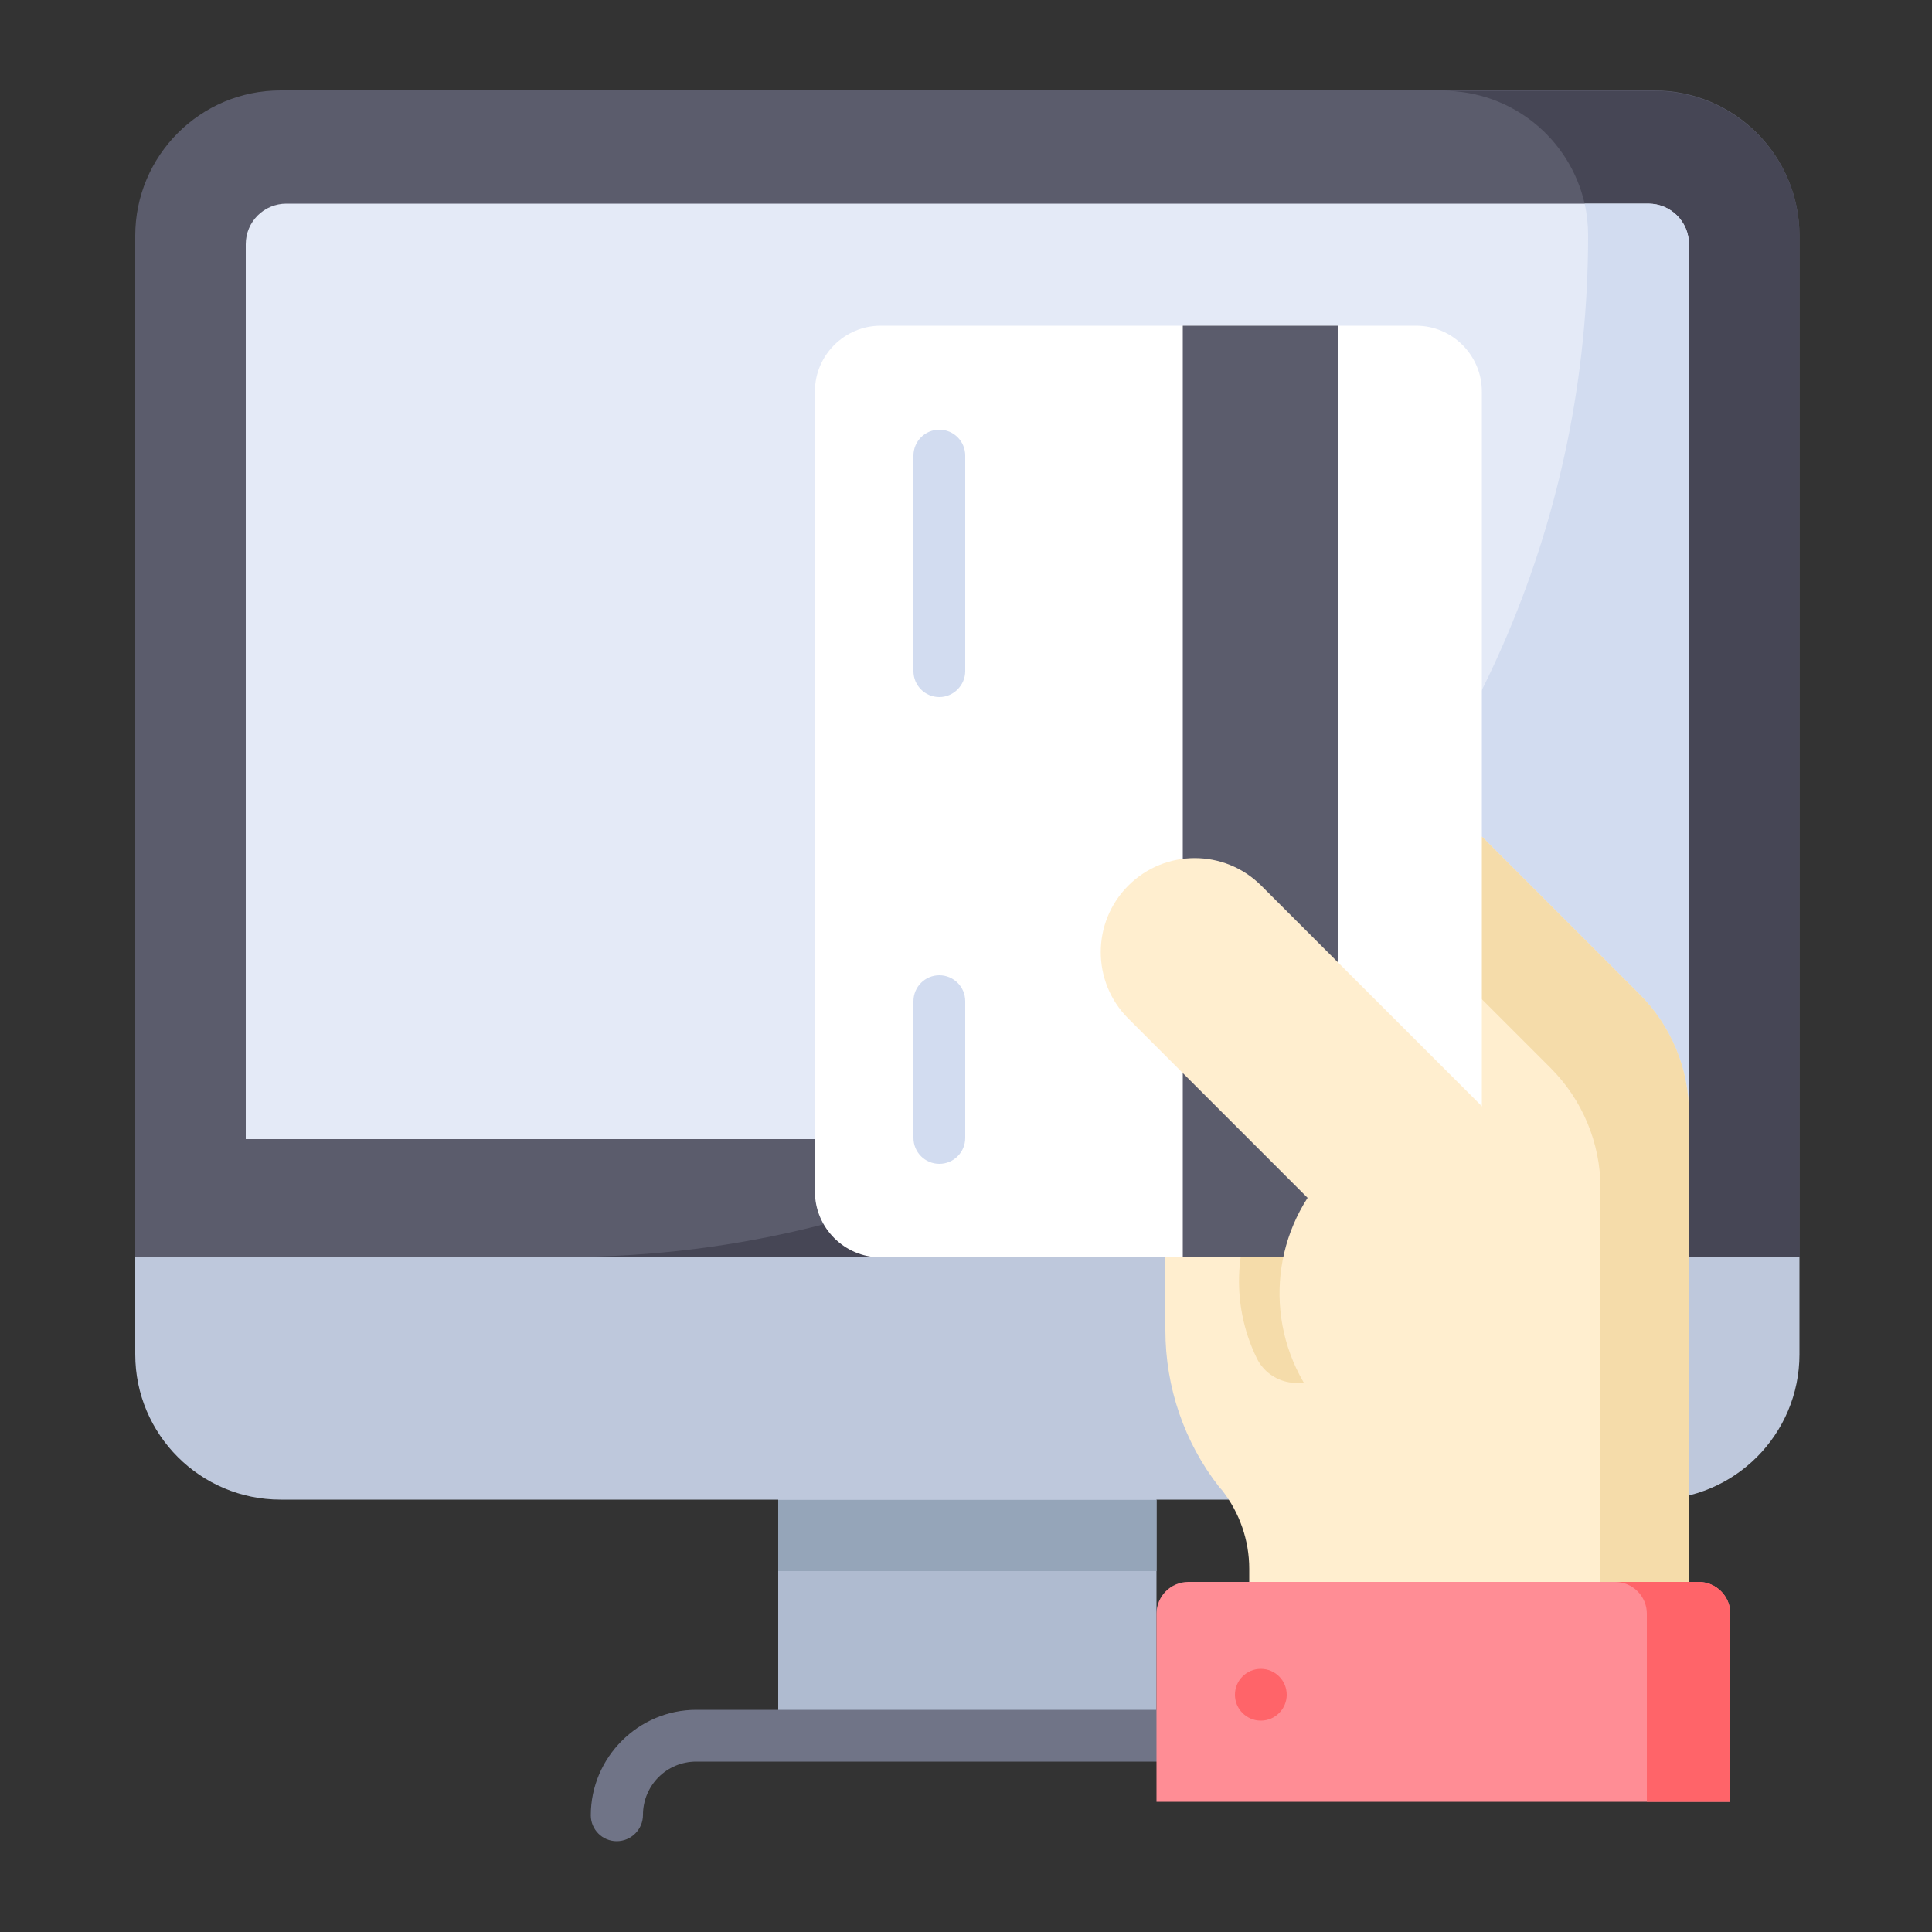
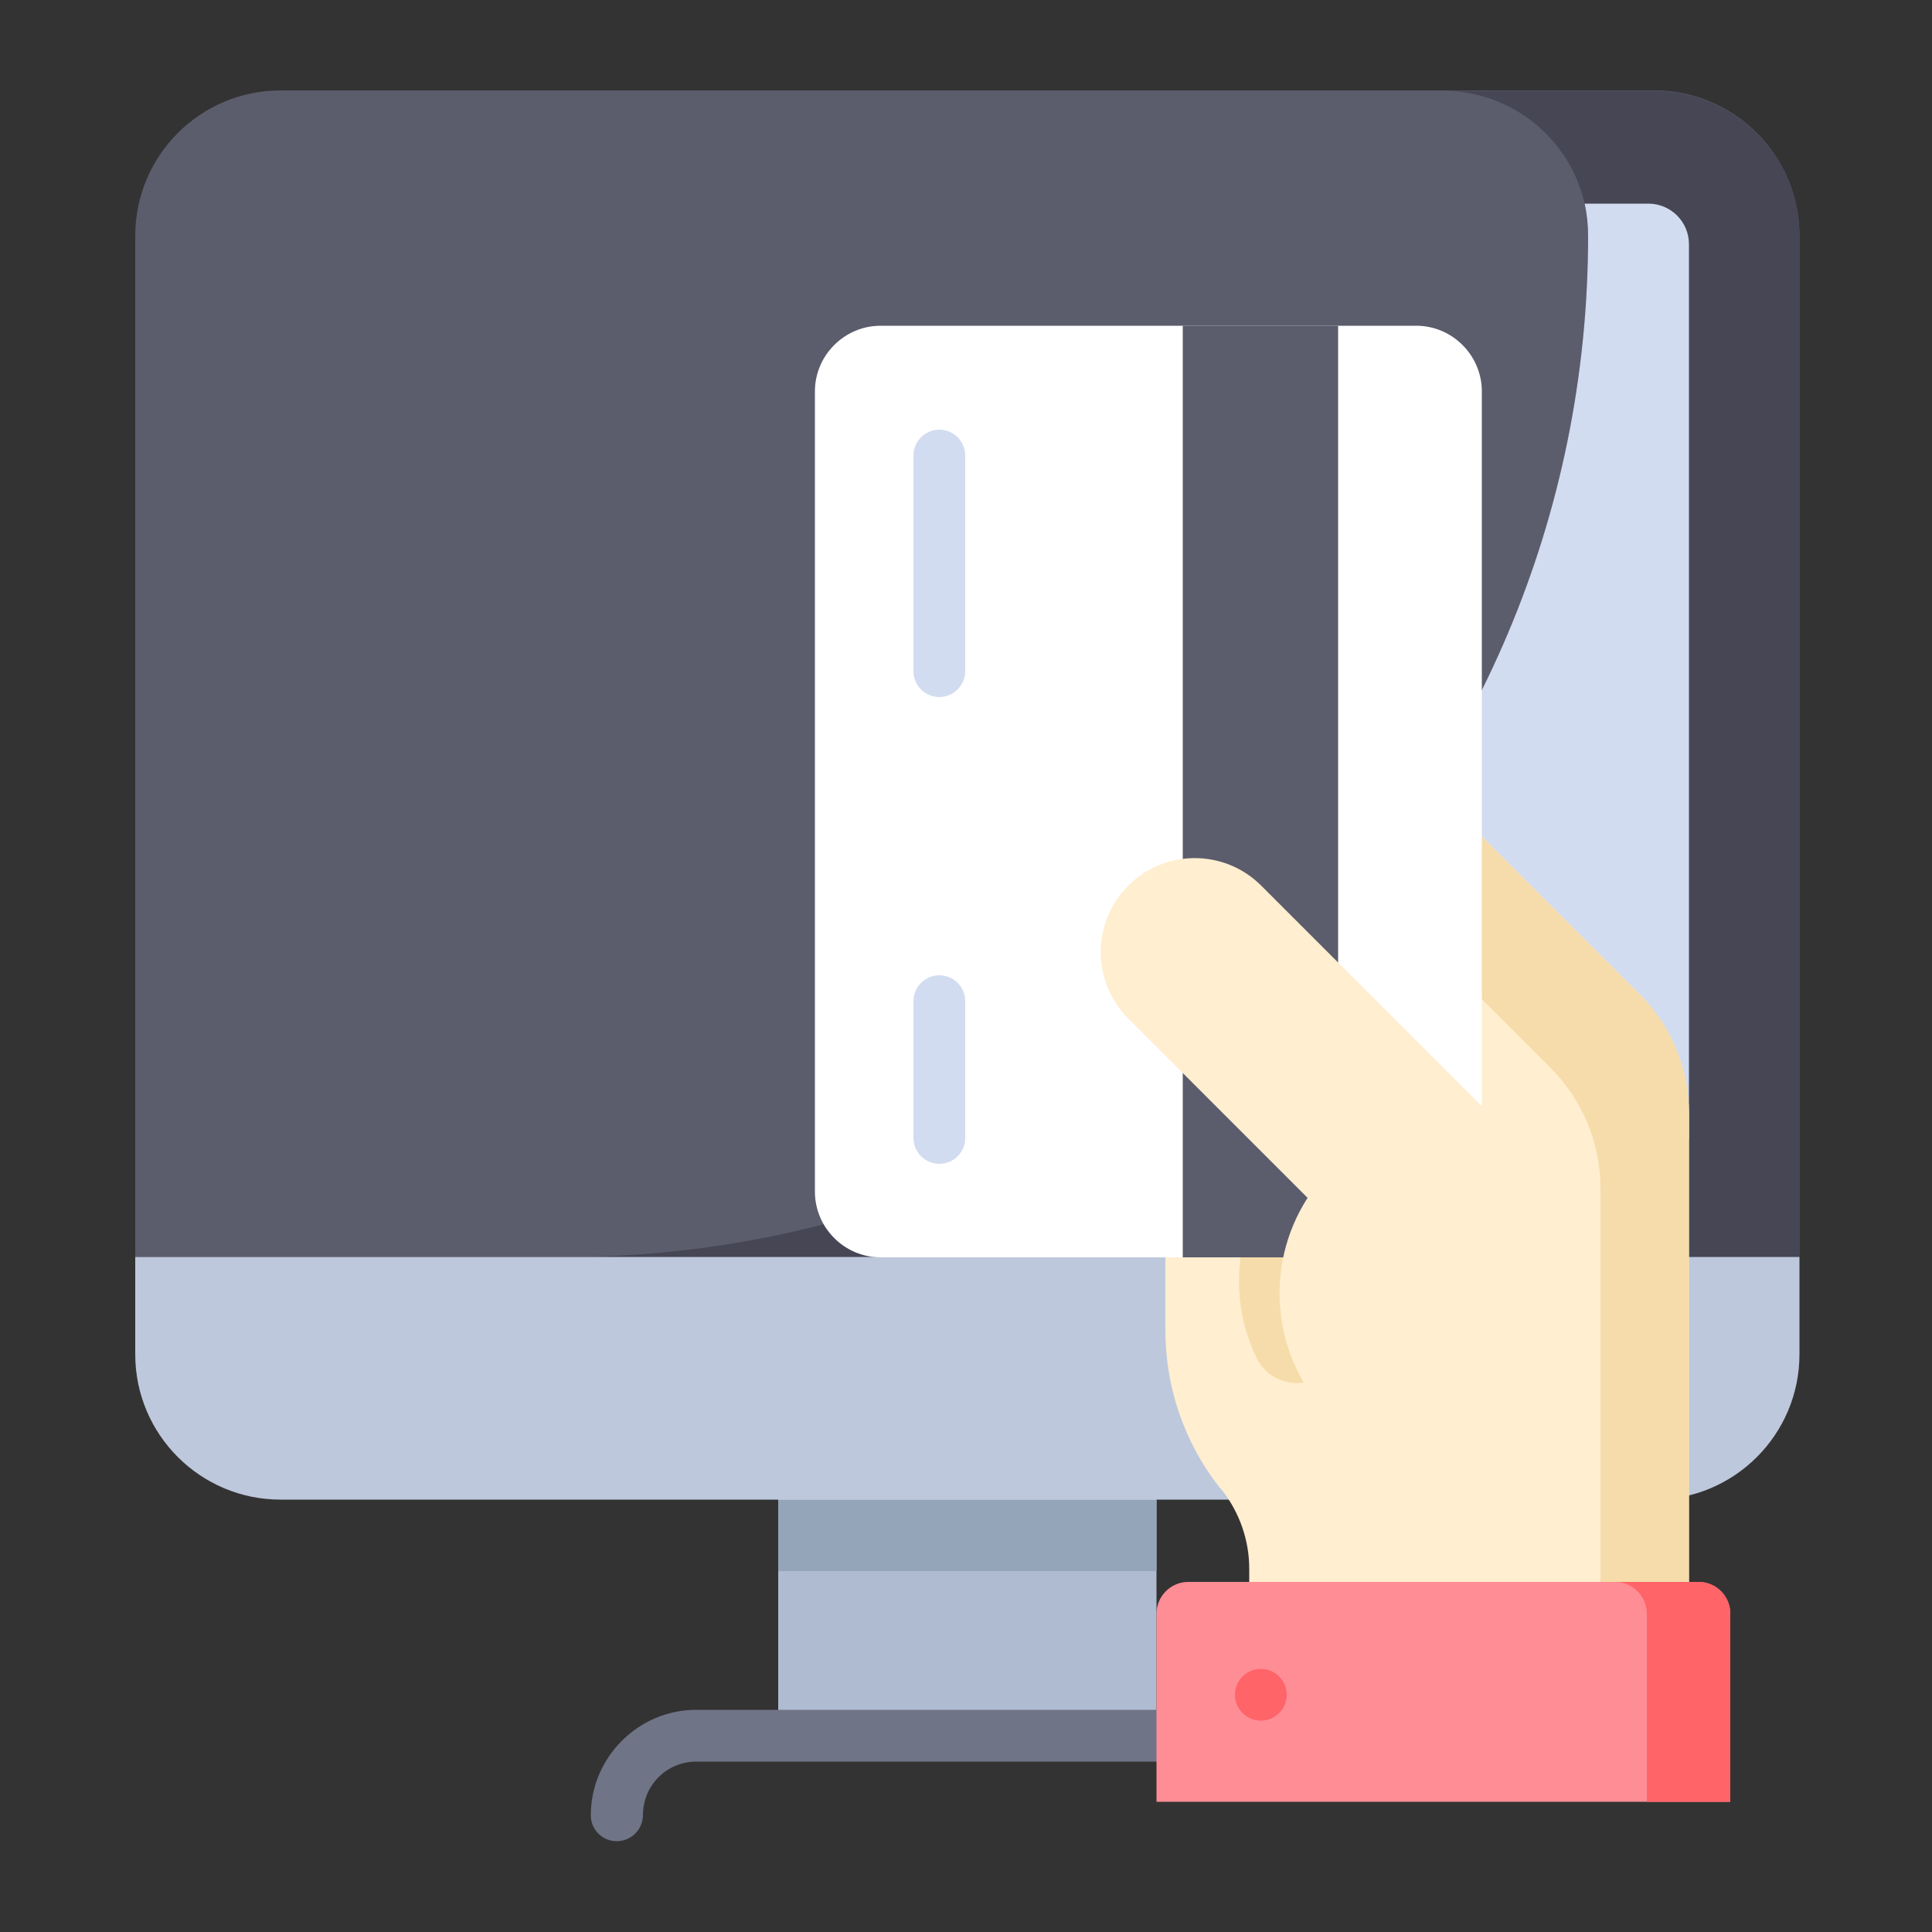
<svg xmlns="http://www.w3.org/2000/svg" id="Layer_1" x="0px" y="0px" viewBox="0 0 500 500" style="enable-background:new 0 0 500 500;" xml:space="preserve">
  <rect x="0" y="0" width="500" height="500" fill="#333333" stroke="none" />
  <style type="text/css"> .st0{fill:#5B5C6C;} .st1{fill:#464655;} .st2{fill:#AFBBD0;} .st3{fill:#BEC8DC;} .st4{fill:#95A5B9;} .st5{fill:#707487;} .st6{fill:#E4EAF7;} .st7{fill:#D2DCF0;} .st8{fill:#FFEECF;} .st9{fill:#F5DCAA;} .st10{fill:#FFFFFF;} .st11{fill:#FF8D95;} .st12{fill:#FF6469;} </style>
-   <path class="st0" d="M465.7,325.3H35V61c0-20.7,16.8-37.6,37.6-37.6h355.5c20.7,0,37.6,16.8,37.6,37.6V325.3L465.7,325.3z" />
+   <path class="st0" d="M465.7,325.3H35V61c0-20.7,16.8-37.6,37.6-37.6h355.5c20.7,0,37.6,16.8,37.6,37.6V325.3z" />
  <path class="st1" d="M465.7,61v264.3H146.6c44.7,0,86.7-11.1,123.6-30.6c23.5-12.4,44.8-28.2,63.4-46.8C381.5,200,411,134,411,61 c0-2.8-0.3-5.7-0.9-8.3c-3.8-16.7-18.7-29.2-36.7-29.2H428C448.8,23.5,465.7,40.3,465.7,61z" />
  <path class="st2" d="M201.4,381.3h97.9v68h-97.9V381.3z" />
  <path class="st3" d="M35,325.3h430.7v25.2c0,20.7-16.8,37.6-37.6,37.6H72.6c-20.7,0-37.6-16.8-37.6-37.6V325.3z" />
  <path class="st4" d="M201.4,388.2h97.9v18.4h-97.9V388.2z" />
  <path class="st5" d="M159.6,476.5c-3.7,0-6.7-3-6.7-6.7c0-15,12.3-27.3,27.3-27.3h140.2c3.7,0,6.7,3,6.7,6.7s-3,6.7-6.7,6.7H180.2 c-7.7,0-13.8,6.2-13.8,13.8C166.4,473.5,163.3,476.5,159.6,476.5z" />
-   <path class="st6" d="M437.1,294.8H63.6V63.2c0-5.8,4.7-10.5,10.5-10.5h352.5c5.8,0,10.5,4.7,10.5,10.5V294.8z" />
  <path class="st7" d="M437.1,63.2v231.6H270.2c23.5-12.4,44.8-28.2,63.4-46.8C381.5,200,411,134,411,61c0-2.8-0.3-5.7-0.9-8.3h16.5 C432.4,52.7,437.1,57.4,437.1,63.2z" />
  <path class="st8" d="M383.5,216.5l40.7,40.7c8.2,8.2,12.9,19.4,12.9,31V420H323.3v-14c0-7.4-2.5-14.5-7-20.3l-0.8-0.9 c-9-11.5-13.9-25.8-13.9-40.5v-18.9L383.5,216.5z" />
  <path class="st9" d="M424.2,257.2l-40.7-40.7l-18.1,24l35.9,35.9c8.2,8.2,12.9,19.4,12.9,31V420h22.9V288.2 C437.1,276.6,432.5,265.4,424.2,257.2z" />
  <path class="st9" d="M315.8,226c-9.7-9.7-25.4-9.5-34.8,0.5c-9.1,9.7-8.5,24.9,0.9,34.3l46,46c-8.6,13.4-9.6,30.4-2.7,44.6 c3.4,7.1,12.8,8.7,18.5,3.3l51.6-49.3L315.8,226z" />
  <path class="st10" d="M366.5,325.4H227.9c-9.4,0-17-7.7-17-17V101.3c0-9.4,7.7-17,17-17h138.6c9.4,0,17,7.7,17,17v207.1 C383.5,317.8,375.9,325.4,366.5,325.4z" />
  <path class="st0" d="M306.1,84.3h40.2v241.1h-40.2V84.3z" />
  <path class="st8" d="M405.7,308.5l-79.3-79.3c-9.5-9.5-24.9-9.5-34.4,0s-9.5,24.9,0,34.4l46.4,46.4c-11.4,17.7-9.4,41.5,6.2,57.1" />
  <path class="st7" d="M243.1,180.4c-3.7,0-6.7-3-6.7-6.7v-55.8c0-3.7,3-6.7,6.7-6.7s6.7,3,6.7,6.7v55.8 C249.8,177.3,246.8,180.4,243.1,180.4z" />
  <path class="st7" d="M243.1,301.2c-3.7,0-6.7-3-6.7-6.7v-35.4c0-3.7,3-6.7,6.7-6.7s6.7,3,6.7,6.7v35.4 C249.8,298.2,246.8,301.2,243.1,301.2z" />
  <path class="st11" d="M447.8,466.3H299.3v-48.7c0-4.5,3.7-8.2,8.2-8.2h132.1c4.5,0,8.2,3.7,8.2,8.2L447.8,466.3L447.8,466.3z" />
  <path class="st12" d="M439.6,409.4H418c4.5,0,8.2,3.7,8.2,8.2v48.7h21.6v-48.7C447.8,413,444.1,409.4,439.6,409.4z" />
  <path class="st12" d="M333,438.6c0,3.7-3,6.7-6.7,6.7s-6.7-3-6.7-6.7s3-6.7,6.7-6.7S333,434.9,333,438.6z" />
</svg>